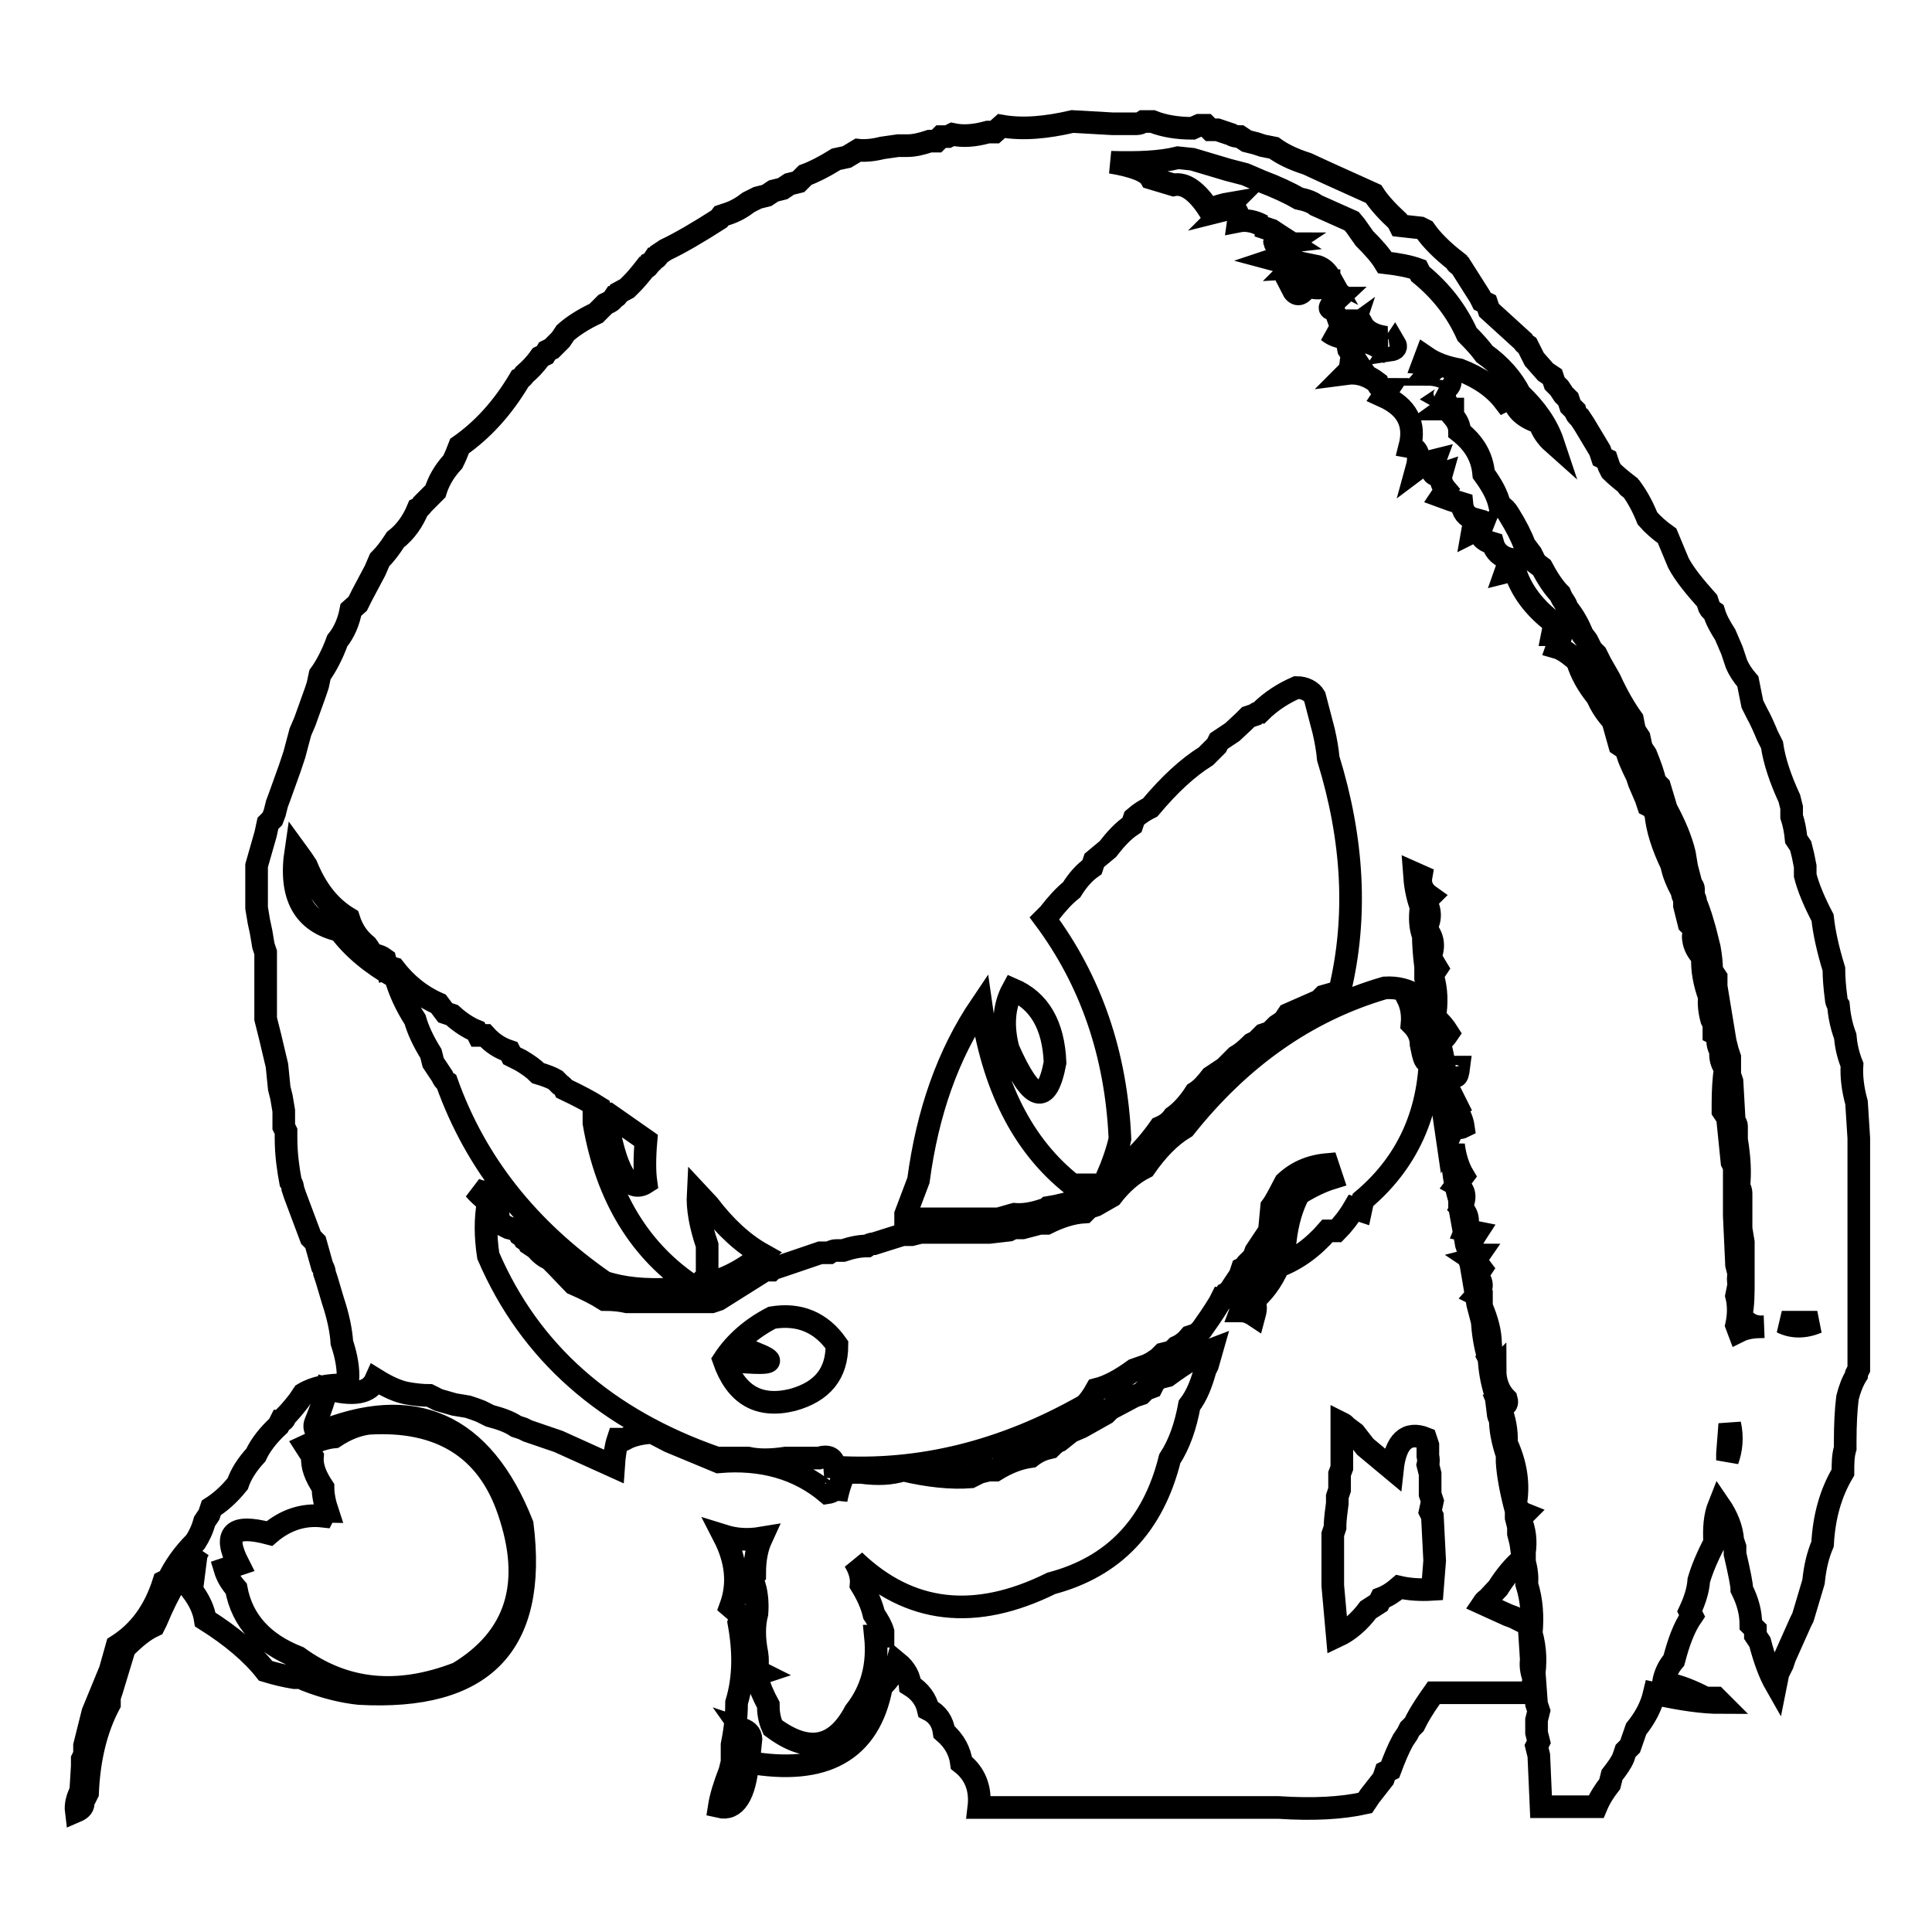
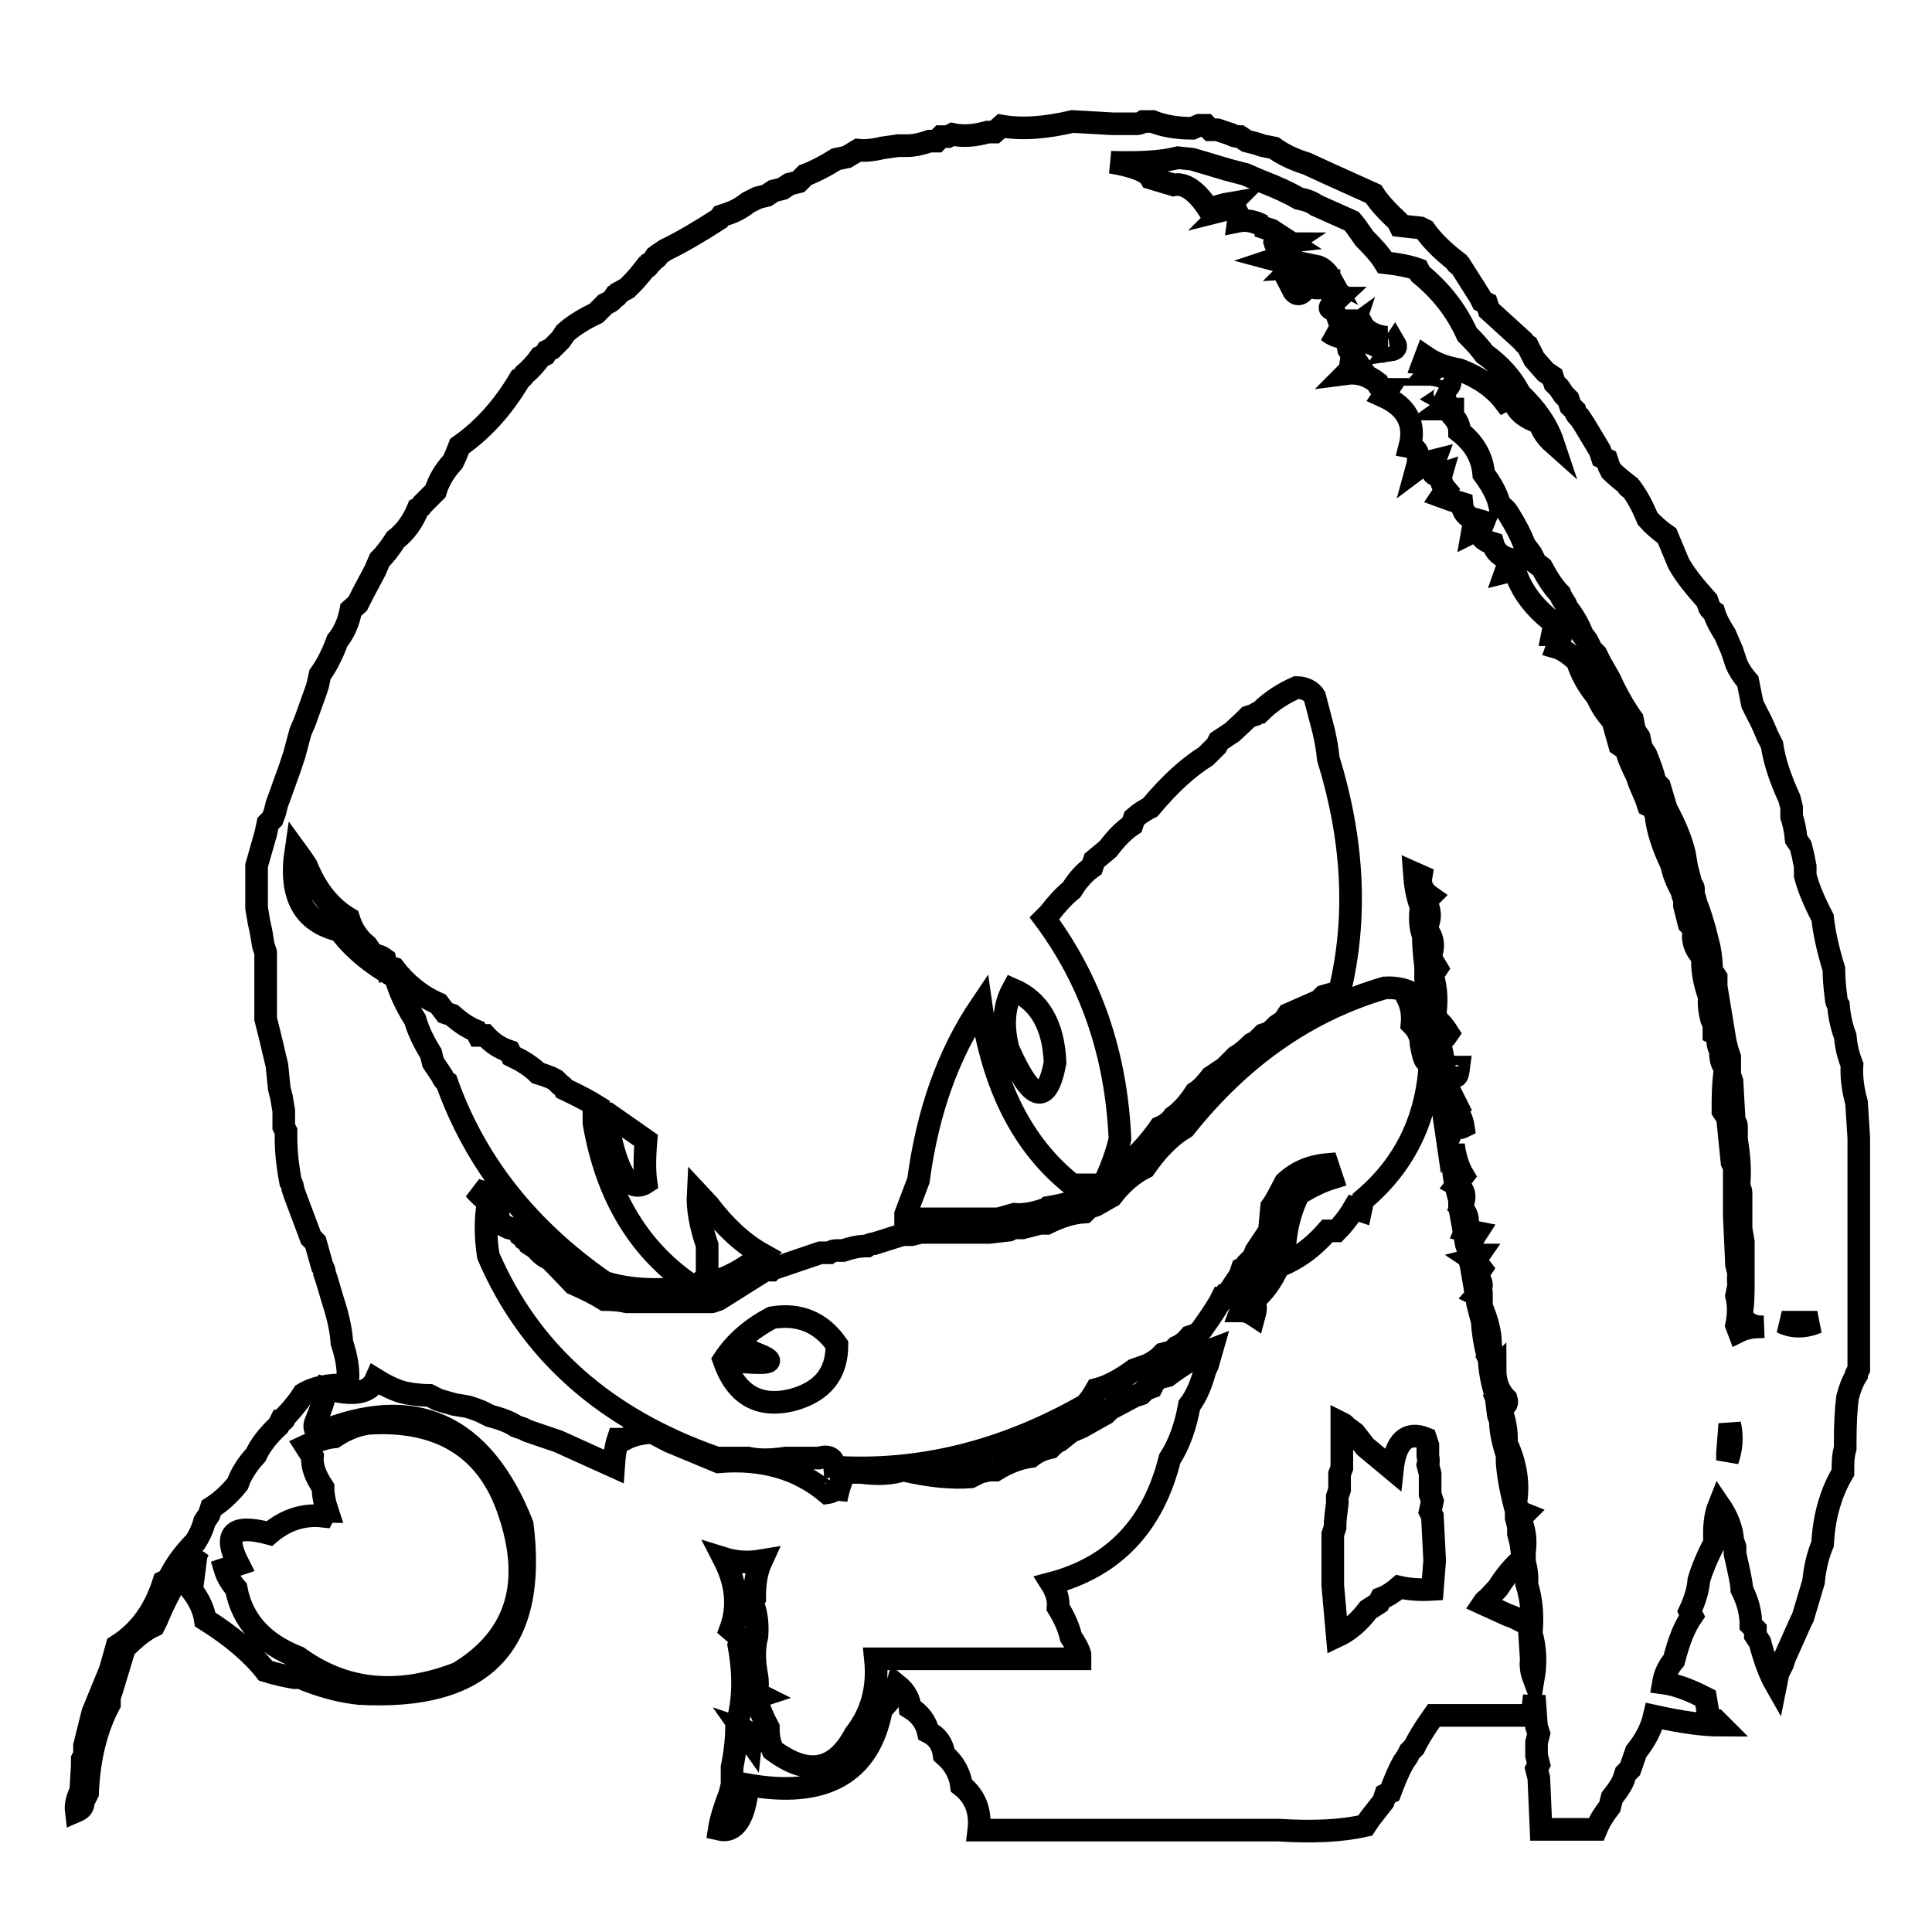
<svg xmlns="http://www.w3.org/2000/svg" version="1.1" x="0px" y="0px" viewBox="0 0 256 256" enable-background="new 0 0 256 256" xml:space="preserve">
  <g>
    <g>
-       <path stroke-width="3" fill-opacity="0" stroke="#000000" d="M132.7,16.7l-0.9,0.8h-0.9c-1.8,0.5-3.3,0.6-4.7,0.3l-0.6,0.3h-0.9l-0.6,0.6h-0.9c-1.2,0.4-2.1,0.6-3,0.6h-1.2l-2.1,0.3c-1.2,0.3-2.3,0.4-3.2,0.3l-1.5,0.9l-1.4,0.3c-1.6,1-3,1.7-4.1,2.1l-0.9,0.9l-1.2,0.3l-0.9,0.6l-1.2,0.3l-0.9,0.6l-1.2,0.3l-1.2,0.6c-0.9,0.7-1.8,1.2-2.7,1.5l-0.9,0.3L95.3,29c-2.8,1.8-5.2,3.2-7.1,4.1l-0.9,0.6c-0.2,0.4-0.4,0.6-0.6,0.6c-0.2,0.3-0.4,0.5-0.6,0.6c-0.2,0.4-0.4,0.6-0.6,0.6c-0.7,0.9-1.3,1.6-1.8,2.1l-0.6,0.6L82,38.8c-0.2,0.4-0.4,0.6-0.6,0.6c-0.2,0.3-0.4,0.5-0.6,0.6l-0.6,0.3l-0.6,0.6L79,41.5c-1.7,0.8-3.1,1.7-4.1,2.6l-0.6,0.9l-0.6,0.6l-0.6,0.6l-0.6,0.3L72.2,47l-0.6,0.3c-0.7,1-1.4,1.7-2.1,2.3c-0.2,0.3-0.4,0.5-0.6,0.6c-2.3,3.9-5,6.8-8,8.9c-0.3,0.8-0.6,1.5-0.9,2.1c-1.2,1.3-1.9,2.6-2.3,3.9L56,66.8c-0.2,0.3-0.4,0.5-0.6,0.6c-0.7,1.7-1.7,3.1-3,4.1c-0.7,1.1-1.4,2-2.1,2.7l-0.6,1.4l-1.7,3.2L47.4,80l-0.9,0.8c-0.3,1.6-0.9,3-1.8,4.1c-0.7,1.9-1.5,3.4-2.3,4.5l-0.3,1.4l-0.3,0.9l-1.4,3.9l-0.6,1.4l-0.8,3l-0.3,0.9l-0.3,0.9l-1.4,3.9l-0.3,0.8l-0.3,1.2l-0.3,0.8l-0.6,0.6l-0.3,1.4l-1.2,4.2v5.6l0.3,1.8l0.3,1.4l0.3,1.8l0.3,0.9v8.8l0.3,1.2l0.3,1.2l0.9,3.8l0.3,3l0.3,1.2l0.3,1.8v2.1l0.3,0.6v0.9c0,2.2,0.3,4.2,0.6,5.8c0.2,0.3,0.3,0.6,0.3,0.9l0.3,0.9l2.1,5.6l0.6,0.6l0.9,3.2c0.2,0.3,0.3,0.6,0.3,0.9l0.3,0.9l0.8,2.7c0.7,2.1,1.1,4,1.2,5.6c0.6,1.8,0.9,3.5,0.8,5l-0.6,0.6c-2,0-3.8,0.3-5.3,1.2l-0.6,0.9c-0.7,0.9-1.3,1.6-1.8,2.1c-0.1,0.4-0.3,0.6-0.6,0.6l-0.3,0.6c-1.4,1.3-2.4,2.6-3,3.9c-1.2,1.3-2,2.6-2.4,3.8c-1.2,1.5-2.4,2.5-3.5,3.2l-0.3,0.9l-0.6,0.9c-0.3,1.1-0.7,1.9-1.2,2.7c-1.6,1.6-2.8,3.3-3.6,5l-0.6,0.3c-1.2,3.8-3.2,6.6-6.2,8.5l-0.9,3.2l-2.3,5.6l-0.3,1.2l-0.8,3.2v1.2l-0.3,0.6v0.9l-0.2,3.3c-0.5,1-0.7,1.9-0.6,2.7c0.7-0.3,1-0.7,0.9-1.2l0.6-1.2c0.2-4.7,1.2-8.6,2.9-11.8v-0.9l0.3-0.9l1.7-5.6c1.4-1.4,2.6-2.4,3.9-3l0.3-0.6c1.7-4.1,3.6-7.2,5.6-9.4l-0.3,0.6l-0.6,4.7c1,1.3,1.6,2.6,1.8,3.9c3.5,2.2,6.2,4.5,8,6.8c1.3,0.4,2.6,0.7,3.8,0.9h0.9l0.6,0.3c2.8,1.1,5.2,1.6,7.1,1.8C64,225.3,71.2,218,69.2,202c-5.3-13.4-14.4-17.4-27.1-12.1c-0.4-0.5-0.5-0.9-0.3-1.4c0.7-1.7,1.2-3.2,1.5-4.5c3.5,1,5.7,0.6,6.5-1.2c1.6,1,3,1.6,4.1,1.8c1.1,0.2,2.1,0.3,3,0.3l1.2,0.6l2.1,0.6l1.8,0.3l0.9,0.3l0.8,0.3l0.6,0.3l0.6,0.3c1.5,0.4,2.6,0.8,3.5,1.4l0.9,0.3l0.6,0.3l4.1,1.4l7.3,3.3c0.1-1.5,0.3-2.7,0.6-3.6h0.9c1.1-0.6,2.3-0.8,3.6-0.9l2.3,1.2l6.5,2.7c5.8-0.5,10.6,0.9,14.4,4.1c0.7-0.1,1.1-0.4,1.2-0.9v1.8c0.3-1.5,0.7-2.7,1.2-3.6h2.1c2.2,0.3,4,0.2,5.6-0.3c3.4,0.8,6.4,1.1,8.9,0.9l1.2-0.6l1.2-0.3h0.9c1.6-1,3.2-1.6,4.7-1.8c0.9-0.7,1.7-1,2.6-1.2c0.4-0.4,0.7-0.7,1.2-0.9l1.5-1.2l1.4-0.6l3.2-1.8l0.6-0.6l3.2-1.7l0.9-0.3l0.6-0.6l0.8-0.3l0.3-0.6l0.6-0.6l1.2-0.3c2.3-1.7,4.3-2.9,5.9-3.5l-0.6,2.1l-0.3,0.6c-0.5,1.8-1.1,3.4-2.1,4.7c-0.5,2.7-1.3,5.1-2.6,7.1c-2.2,8.8-7.4,14.3-15.7,16.5c-10.1,5-18.8,4-26.1-3c0.7,1.1,1,2.2,0.9,3.2c0.8,1.3,1.4,2.6,1.7,3.9c0.6,0.9,1,1.6,1.2,2.3v0.6H116c0.4,3.9-0.5,7.2-2.7,10c-2.6,4.9-6.2,5.6-10.9,2.1c-0.5-1.1-0.6-2.1-0.6-3c-0.7-1.3-1.2-2.5-1.5-3.6c0.1-0.3,0.3-0.5,0.6-0.6l-0.6-0.3c0.1-0.9,0.1-1.7,0-2.3c-0.4-2-0.4-3.8,0-5.3c0.1-1.3,0-2.5-0.3-3.6c-0.3,0.8-0.7,1.5-1.2,2.1l0.3-0.8c-0.4-1.3-0.1-2.3,0.9-3c0-1.9,0.3-3.4,0.9-4.7c-1.8,0.3-3.4,0.2-5-0.3c1.7,3.3,2,6.4,0.9,9.4l1.4,1.2l-0.3,0.9c0.7,3.8,0.7,7.3-0.3,10.6c0,2.2-0.3,4.1-0.6,5.6v2.3l-0.3,1.2c-0.7,1.8-1.2,3.4-1.4,4.7c2.1,0.5,3.4-1.5,3.8-5.9c10.2,1.8,16.1-1.5,17.7-10c1.1-1.1,1.8-2.1,2.1-3.2c1.1,0.9,1.6,1.9,1.7,3c1.3,0.8,2.1,1.9,2.4,3.2c1.2,0.6,1.9,1.6,2.1,3c1.4,1.2,2.1,2.6,2.3,4.1c1.8,1.4,2.6,3.4,2.3,5.9h39.7c4.6,0.3,8.4,0.1,11.5-0.6l0.6-0.9l1.8-2.3l0.3-0.9l0.6-0.3c0.6-1.6,1.1-2.8,1.7-3.9l0.6-0.9l0.3-0.6l0.6-0.6l0.3-0.6c0.8-1.5,1.6-2.6,2.3-3.6h13l0.3-2.6l0.3,4.1l0.3,0.9l-0.3,1.2v1.7l0.3,1.2l-0.3,0.6l0.3,1.2l0.3,6.8h7.3c0.5-1.2,1.1-2.1,1.8-3l0.3-1.2c0.7-0.9,1.2-1.6,1.5-2.3l0.3-0.9l0.6-0.6l0.8-2.3c1.2-1.5,2-3,2.4-4.7c3.6,0.8,6.5,1.2,8.8,1.2l-0.6-0.6h-0.9L226,225l-0.6-0.3c-1.8-0.9-3.5-1.5-5-1.7c0.2-1.2,0.7-2.2,1.4-3c0.6-2.3,1.3-4.3,2.4-5.9l-0.3-0.6c0.7-1.5,1.1-2.8,1.2-4.1c0.4-1.4,1.1-3.1,2.1-5c-0.1-1.9,0-3.5,0.6-5c1.1,1.6,1.7,3.2,1.8,4.7l0.3,0.9v0.9c0.6,2.6,0.9,4.1,0.9,4.7c0.8,1.6,1.2,3.1,1.2,4.7l0.6,0.6v0.8l0.6,0.9c0.6,2.3,1.3,4.2,2.1,5.6l0.3-1.5l0.6-1.2l0.3-0.9l2.1-4.7l0.3-0.6l1.4-4.7c0.2-2,0.6-3.6,1.2-5c0.2-3.7,1.1-6.8,2.7-9.5c0-1.2,0-2.2,0.3-3.2v-0.9c0-2.2,0.1-4.2,0.3-5.8c0.3-1.2,0.7-2.2,1.2-3V182l0.3-0.6v-30.6l-0.3-4.7c-0.5-1.8-0.7-3.5-0.6-5c-0.6-1.5-0.8-2.7-0.9-3.8c-0.6-1.6-0.8-3-0.9-4.1c-0.2-0.3-0.3-0.6-0.3-0.9c-0.2-1.5-0.3-2.8-0.3-3.9c-0.8-2.6-1.3-4.9-1.5-6.8c-1.1-2.1-1.9-4-2.3-5.6v-1.2l-0.3-1.5l-0.3-1.2l-0.6-0.9c-0.1-1.1-0.3-2.1-0.6-3v-1.2l-0.3-1.2c-1.2-2.6-2-5-2.3-7.1l-0.6-1.2c-0.5-1.2-0.9-2.1-1.4-3l-0.6-1.2l-0.6-3c-0.7-0.8-1.2-1.6-1.5-2.3l-0.6-1.8l-0.9-2.1c-0.7-1.1-1.2-2-1.5-3c-0.3-0.2-0.5-0.4-0.6-0.6l-0.3-0.9c-1.7-1.9-3-3.5-3.8-5l-1.5-3.6c-1-0.7-1.9-1.5-2.6-2.3c-0.6-1.5-1.3-2.8-2.1-3.9c-0.4-0.2-0.6-0.4-0.6-0.6c-0.9-0.7-1.6-1.3-2.1-1.8l-0.3-0.6l-0.3-0.9l-0.6-0.3l-0.3-0.9l-2.1-3.5l-0.6-0.9c-0.3-0.2-0.5-0.5-0.6-0.9l-0.6-0.6l-0.3-0.9l-0.6-0.6l-0.6-0.9l-0.6-0.6l-0.3-0.9l-0.9-0.6l-1.5-1.7l-0.9-1.8c-0.3-0.2-0.5-0.4-0.6-0.6l-4.5-4.1l-0.3-0.9l-0.6-0.3l-0.3-0.6l-2.6-4.1c-0.4-0.2-0.6-0.4-0.6-0.6c-1.8-1.4-3.2-2.8-4.1-4.1l-0.6-0.3l-2.7-0.3l-0.3-0.6c-1.4-1.3-2.5-2.5-3.2-3.6l-6.2-2.8l-2.6-1.2c-1.9-0.6-3.3-1.3-4.4-2.1l-1.5-0.3l-0.9-0.3l-1.2-0.3l-0.9-0.6c-0.5,0-0.9-0.1-1.2-0.3l-0.9-0.3l-0.9-0.3h-0.9l-0.6-0.6h-0.9L158,17c-2,0-3.8-0.3-5.3-0.9h-1.2c-0.3,0.2-0.6,0.3-0.9,0.3h-3.2l-5.3-0.3C138.7,16.9,135.5,17.2,132.7,16.7L132.7,16.7z M158,21.1l4.7,1.4l2.3,0.6l2.1,0.9c2.1,0.8,3.8,1.6,5,2.3c1,0.2,1.8,0.5,2.3,0.9l4.7,2.1l0.5,0.6l1.2,1.7c1.2,1.2,2.1,2.2,2.7,3.2c1.8,0.2,3.3,0.5,4.4,0.9l0.3,0.6c2.8,2.3,4.8,4.9,6.2,8c1,1,1.8,1.9,2.3,2.6c2.1,1.5,3.7,3.3,4.7,5.3c2.1,2,3.6,4.1,4.4,6.5c-0.9-0.8-1.5-1.7-1.8-2.7c-2.2-0.7-3.4-1.9-3.5-3.5l-1.2,0.6c-1.3-1.7-3.3-3.1-5.9-4.1c-1.7-0.3-3.2-0.8-4.5-1.7l-0.3,0.8c1.2,0.1,1.4,0.6,0.6,1.5c1.1,0,2.1,0.3,3,0.9c-0.1,0.8-0.5,1.1-1.2,0.9c0.6,0.5,0.6,1,0,1.4c0.9,0.5,1,0.9,0.3,1.4h1.2v0.9c0.6,0.7,0.9,1.3,0.9,2.1c1.9,1.5,3,3.3,3.2,5.6c1.1,1.5,1.8,2.8,2.1,4.1c0.6,0.4,0.9,0.7,1.2,1.2c1,1.6,1.7,3,2.1,4.1l0.9,1.2l0.6,1.2l0.8,0.6c0.8,1.5,1.6,2.7,2.4,3.5c0.2,0.5,0.4,0.8,0.6,1.1s0.3,0.5,0.3,0.7c1,1.2,1.6,2.4,2.1,3.6l0.6,0.8l0.6,1.2l0.6,0.6l0.6,1.2l1.2,2.1c1,2.2,2,3.9,3,5.3l0.3,1.5l0.6,0.9l0.3,1.4l0.6,0.9c0.6,1.5,1,2.6,1.2,3.6l0.6,0.6l0.9,3c1.2,2.2,2,4.2,2.4,5.9l0.3,1.8l0.6,2.3c0.2,0.2,0.3,0.4,0.3,0.6v0.9c0.2,0.3,0.3,0.6,0.3,0.9c0.6,1.4,0.9,2.6,1.2,3.6l0.3,1.2l0.3,1.2c0.2,1.1,0.3,2.1,0.3,3l0.6,0.9v1.2l1.2,7.3l0.3,1.2l0.3,0.9v2.3l0.3,0.9l0.3,5.3c0.2,0.2,0.3,0.4,0.3,0.6v1.8c0.4,2.4,0.5,4.4,0.3,6.2c0.2,0.3,0.3,0.6,0.3,0.9v4.7l0.3,1.8v5c0,1.8,0,3.4-0.3,4.7c0.7,1.1,1.7,1.6,3,1.5c-1.2,0-2.3,0.1-3.3,0.6l-0.3-0.8c0.3-1.4,0.3-2.7,0-3.9l0.3-1.5c-0.1-0.5-0.1-1,0-1.4l-0.3-1.2l-0.3-6.5v-6.5l-0.3-0.6l-0.6-5.9l-0.6-0.9v-0.9c0-1.8,0.1-3.4,0.3-4.7c-0.5-0.7-0.7-1.5-0.6-2.3c-0.4-0.7-0.5-1.4-0.3-2.1l-0.6-0.3v-1.2l-0.3-0.6c-0.3-1.1-0.4-2.1-0.3-3c-0.7-1.9-1-3.7-0.9-5.3c-0.7-0.7-1.1-1.5-1.2-2.3c-0.1-0.5,0-0.9,0.3-1.2l-0.9-0.9l-0.3-1.2l-0.3-1.2v-0.9c-0.2-0.3-0.3-0.6-0.3-0.9c-0.7-1.3-1.2-2.5-1.4-3.6c-1.2-2.5-1.9-4.7-2.1-6.7L219,107l-0.6-0.3l-0.3-0.9l-0.9-2.1l-0.3-0.9c-0.7-1.4-1.2-2.5-1.4-3.5l-0.9-0.6l-0.9-3.2c-1-1.1-1.6-2.1-2.1-3.2c-1.3-1.6-2.1-3.1-2.6-4.7c-1.1-1-2-1.6-2.7-1.8l0.6-1.7h-1.2l0.3-1.5c-2.7-2-4.5-4.4-5.3-7.1l-1.2,0.3l0.6-1.7c-1.2-0.3-2-1-2.3-2.1c-1.4-0.4-1.9-1.1-1.5-2.1l-1.2,0.6l0.3-1.7c-1.1-0.3-1.6-1-1.7-2.1c-1-0.3-1.9-0.6-2.7-0.9l0.6-0.9c-0.6-0.7-0.8-1.4-0.6-2.1c-1.2,0.4-1.5-0.2-0.9-1.8l-1.2,0.3l-1.2,0.9c0.5-1.8,0.2-2.8-0.9-3c0.8-3.1-0.4-5.3-3.5-6.7l0.6-0.9c-0.7,0-1.2-0.2-1.4-0.9c-1.3-1-2.6-1.4-4.1-1.2c1.1-1.1,0.9-1.9-0.6-2.3h1.5l-0.6-0.9l-0.3-1.5c-1-0.1-1.8-0.4-2.4-0.9c1.2,0.4,2.2,0.2,3.3-0.6l-0.3,0.9c1,0.2,1,0.3,0,0.3l0.3,0.6c1.2,0,2.3,0.3,3.2,0.8c0.2-0.7,0.6-1.1,1.2-1.2c-1.6-0.2-2.7-0.8-3.2-1.7c-0.5,0.5-1.1,0.5-1.8,0V41c0,0.8-0.5,1.2-1.4,1.2c-0.3-0.8-0.1-1.4,0.6-1.8c-2,0.9-2.2,0.6-0.6-0.9c-0.8,0-1.2-0.8-1.2-2.3h-2.3v-0.3h1.5c-1.1-1-2.5-1.5-4.1-1.4l1.4-1.4c-1.5,0.5-2.8,0.6-3.9,0.3l0.9-0.3c0.2-0.8,0.6-1.4,1.2-1.8c-2.6,0-2.6,0,0-0.3l-1.4-0.9l-0.9-0.6l-1.8-0.6h0.6c-1.1-0.6-2.2-0.8-3.2-0.6c0.1-0.7-0.1-1.2-0.6-1.8l-1.2,0.3l0.9-0.9c-1.2,0.2-2.1,0.5-3,0.9c-1.6-2.5-3.2-3.6-4.7-3.3l-3-0.9c-0.5-0.9-2.3-1.6-5.3-2.1c3.5,0.1,6.5,0,8.9-0.6L158,21.1L158,21.1z M176.3,36.9c-0.5-0.9-1.1-1.5-2.1-1.7C175,36,175.7,36.6,176.3,36.9z M173.6,37.3c0.7,0.4,1.5,0.6,2.3,0.6c-1.3,0.5-2.4,0.3-3.2-0.6H173.6L173.6,37.3z M173,38.2c-0.7,1-1.3,1-1.8,0H173z M184.2,46.4c0.7-0.1,0.9-0.4,0.6-0.9L184.2,46.4z M174.2,92.3l0.6,2.3l0.6,2.3c0.3,1.3,0.5,2.5,0.6,3.6c3.3,10.7,3.9,21,1.5,30.9l-2.1,0.6l-0.6,0.6l-4.1,1.8l-0.6,0.9l-0.9,0.6l-0.9,0.9l-0.9,0.3l-0.9,0.9l-0.6,0.3c-0.7,0.7-1.4,1.3-2.1,1.7l-1.5,1.5l-0.9,0.6l-0.9,0.6c-0.7,0.9-1.3,1.6-2.1,2.1c-0.9,1.4-1.9,2.5-2.9,3.2c-0.5,0.7-1.1,1.1-1.8,1.4c-2.1,3-4.5,5.3-7.1,6.8c0.9-2.1,1.5-3.9,1.8-5.3c-0.5-11.3-3.9-21-10-29.2l0.6-0.6c1-1.3,2-2.4,3-3.2c0.8-1.3,1.7-2.3,2.7-3l0.3-0.9l1.8-1.5c1-1.3,2-2.4,3.2-3.2l0.3-0.9c0.8-0.7,1.5-1.1,2.1-1.4c2.6-3.1,5-5.3,7.4-6.8l1.4-1.4l0.3-0.6l1.8-1.2l1.5-1.4l0.6-0.6l0.9-0.3c0.2-0.2,0.4-0.3,0.6-0.3c1.6-1.6,3.3-2.6,4.9-3.3C172.9,91.1,173.8,91.6,174.2,92.3L174.2,92.3z M40,113.8l0.6,0.9c1.3,3.2,3.1,5.5,5.6,7c0.5,1.6,1.3,2.7,2.4,3.6c0.3,0.4,0.5,0.7,0.6,1.2c0.8,0,1.4,0.3,1.8,0.6l0.3,1.2c0.3-0.1,0.6-0.1,0.9,0c1.6,2.1,3.6,3.7,5.9,4.7l0.9,1.2l0.9,0.3c1.1,1,2.2,1.7,3.2,2.1l0.3,0.6h0.9c1,1.1,2,1.7,3.2,2.1l0.3,0.6l1.2,0.6c1,0.6,1.7,1.1,2.3,1.7c1,0.3,1.8,0.6,2.3,0.9l0.6,0.6c0.3,0.2,0.5,0.4,0.6,0.6c1.9,0.9,3.4,1.7,4.5,2.4c0,0.4-0.2,0.5-0.6,0.3v1.8c1.7,9.9,6.2,17.1,13.2,21.7l-0.6,0.3h-2.4c-3.4,0.2-6.4-0.1-8.8-0.9c-10.1-7-17.1-15.8-20.9-26.5c-0.3-0.2-0.5-0.5-0.6-0.8l-1.2-1.8l-0.3-1.2c-1-1.6-1.7-3.1-2.1-4.5c-1.3-2-2.1-3.9-2.6-5.6c-3.2-1.8-5.7-3.9-7.4-6.2c-4.8-1.1-6.7-4.6-5.8-10.6L40,113.8z M188.3,116.1c-0.2,1.1,0.2,2,1.2,2.7l-0.6,0.6c0.7,1.3,0.7,2.5,0,3.6c1,1.1,1.2,2.4,0.6,3.8l0.9,1.5l-0.6,0.9c0.6,1.9,0.6,3.8,0.3,5.6c0.7,0.6,1.3,1.3,1.8,2.1c-0.4,0.6-0.7,0.9-1.2,1.2c0.9,2.9,1,5.7,0.3,8.2v-1.4l-0.3-1.5l-0.3-2.1l-0.3-3.8c-0.3-0.8-0.4-1.6-0.3-2.4c-0.4-1.2-0.6-2.3-0.6-3.2v-1.4l-0.3-0.9v-1.5c-0.2-1.6-0.3-3-0.3-4.1c-0.4-1-0.5-2.3-0.3-3.8c-0.6-1.6-0.8-3.1-0.9-4.5L188.3,116.1z M187.7,131.9l-1.2,0.3c0.6,1.2,0.7,2.4,0.6,3.5c0.8,0.8,1.2,1.7,1.2,2.7c0.6,3.2,1,2.9,1.2-0.9c0.4,9-2.6,16.2-8.9,21.5l-0.3,1.4l-0.9-0.3c-0.7,1.2-1.5,2.2-2.3,3h-1.2c-1.9,2.2-4.1,3.8-6.5,4.7c-0.9,2-2,3.5-3.5,4.7c0.5,0.1,0.6,0.7,0.3,1.8c-0.6-0.4-1.2-0.6-1.8-0.6l0.3-0.8l0.8-1.2l0.3-0.8l0.6-0.9l3.9-5.6c0.3-2.5,0.9-4.5,1.8-6.2c1.6-1,3.1-1.7,4.4-2.1l-0.6-1.8c-2.3,0.2-4.1,1-5.6,2.4c-0.7,1.3-1.2,2.4-1.8,3.2l-0.3,3.2l-0.6,0.9l-0.6,0.9l-0.6,0.9l-0.3,0.8l-0.9,0.9c-0.2,0.3-0.4,0.5-0.6,0.6l-0.3,0.9l-0.6,0.9l-0.6,0.9c-0.2,0.3-0.4,0.5-0.6,0.6c-0.2,0.4-0.4,0.6-0.6,0.6l-0.3,0.6c-0.9,1.5-1.7,2.6-2.4,3.6l-0.6,0.6l-0.9,0.3c-0.5,0.6-1.1,1.1-1.8,1.4l-0.6,0.6l-1.2,0.3l-0.6,0.6l-0.9,0.6l-0.6,0.3l-1.7,0.6c-1.8,1.3-3.4,2.2-5,2.6c-0.5,0.9-1,1.6-1.5,2.1c-10.9,6.2-22,8.9-33.2,8.2c-0.1-1.2-0.8-1.6-2.1-1.2h-4.4c-2,0.3-3.6,0.3-5,0h-4.1c-14.7-5.1-24.8-14-30.3-26.8c-0.4-2.6-0.4-5,0-7.1c-0.8-0.7-1.4-1.2-1.8-1.7c0.7,0.3,1.3,0.4,1.8,0.3c0.5,0.4,0.9,0.7,1.2,1.2c0,1.2,0.1,2.1,0.3,3l1.2,0.6l1.2,0.3l0.3,0.6c0.3,0.2,0.5,0.4,0.6,0.6c0.3,0.2,0.5,0.4,0.6,0.6l0.9,0.6c0.6,0.7,1.2,1.2,1.8,1.4l0.9,0.9l2.3,2.4c1.6,0.7,3,1.4,4.1,2.1c1.2,0,2.1,0.1,3,0.3h11.2l0.9-0.3l6.2-3.9h0.8c0.2-0.2,0.4-0.3,0.6-0.3l0.9-0.3l5-1.7h1.2c0.3-0.2,0.6-0.3,0.9-0.3h0.9c1.2-0.4,2.2-0.6,3.2-0.6c0.3-0.2,0.6-0.3,0.9-0.3l3.8-1.2h1.2l1.2-0.3h9.1l2.6-0.3l0.6-0.3h1.2l2.3-0.6h0.9c1.8-0.9,3.4-1.4,5-1.5l0.6-0.6l0.9-0.3l2.1-1.2c1.3-1.7,2.8-3,4.4-3.8c1.6-2.3,3.3-4.1,5.3-5.3c7.4-9.3,16.2-15.5,26.5-18.5C185.2,130.8,186.5,131.2,187.7,131.9L187.7,131.9z M139.8,140.8c-1.1,5.8-3.1,5.2-6.2-1.8c-0.8-3-0.6-5.7,0.6-7.9C137.7,132.6,139.6,135.8,139.8,140.8L139.8,140.8z M142.1,157h3.6c-0.6,0.8-1.3,1.4-2.1,1.8c-1.8,0.6-3.4,1-4.7,1.2c-0.2,0.2-0.4,0.3-0.6,0.3c-1.5,0.5-2.7,0.7-3.9,0.6l-2.1,0.6h-10.6l-1.7,0.3v-0.9l1.7-4.5c1.2-9,3.9-16.7,8.3-23.2C131.5,143.8,135.5,151.8,142.1,157L142.1,157z M193.3,141.4c-0.2,1.6-0.5,1.6-0.8,0H193.3z M193,146.4c-1.4,0.6-1.6,0.2-0.6-1.2L193,146.4z M191.8,151.1l-0.6-4.1C192.5,148.2,192.7,149.6,191.8,151.1z M193.9,149.3c-1,0.5-1.3-0.3-0.9-2.3C193.5,147.8,193.8,148.6,193.9,149.3z M80.6,147.6l5,3.5c-0.2,2.3-0.2,4.2,0,5.6c-2.3,1.5-4.1-1.5-5.3-9.1H80.6L80.6,147.6z M193.9,155.8L193,157c1.1,0.6,1.3,1.6,0.6,3c0.9,0.8,1.1,1.8,0.6,3l1.5,0.3c-1.3,2-1.2,3,0.3,3c-0.2,0.3-0.5,0.5-0.9,0.6c0.6,0.4,0.9,0.8,1.2,1.2l-0.6,0.9c0.8,0.9,0.8,1.7,0,2.6l0.6,0.3v1.2c0.8,1.9,1.2,3.5,1.2,4.9c0.1,0.7,0,1.3-0.3,1.8l0.3,0.6l0.3,1.4l0.3-0.3c0,1.6,0.5,2.9,1.5,3.9c0.2,0.7-0.1,0.9-0.9,0.9c0.7,1.7,1,3.4,0.9,4.9c1.3,2.8,1.7,5.5,1.2,8.2c0.4,0.6,0.7,1,1.2,1.2l-0.6,0.6c0.7,1.6,0.8,3,0.6,4.5v1.2c0.3,1.2,0.4,2.1,0.3,3c0.7,2.2,0.8,4.4,0.6,6.5c0.6,2.1,0.6,4.1,0.3,5.9c-0.3-0.8-0.4-1.6-0.3-2.4l-0.3-4.7l-0.8-0.3l-1.2-0.6l-0.8-0.3l-3.3-1.5c0.2-0.3,0.4-0.5,0.6-0.6l1.4-1.5c1-1.6,2.1-2.9,3.3-3.9l-0.3-2.1l-0.3-1.2v-0.9l-0.3-1.2v-0.9c-0.7-2.6-1.1-4.8-1.2-6.5v-0.9c-0.6-1.8-0.9-3.3-0.9-4.7c-0.2-0.3-0.3-0.6-0.3-0.9l-0.3-2.4c-0.6-1.8-0.8-3.4-0.9-4.7c-0.6-1.9-0.8-3.6-0.9-5l-0.6-2.3l-0.9-5.3l-0.3-0.9v-0.8l-0.3-0.9l-0.9-5V159c-0.8-2.7-1.1-5.2-0.8-7.3C192.8,153.4,193.3,154.8,193.9,155.8L193.9,155.8z M93.9,159.7c2.2,2.9,4.6,5.1,7.1,6.5c-2.7,2.3-5.6,3.7-8.5,4.1l1.2-1.2V165c-0.9-2.6-1.3-4.9-1.2-6.8L93.9,159.7z M95.9,180.2c1.6,4.6,4.6,6.4,9.1,5.3c4-1.1,5.9-3.5,5.9-7.3c-2.1-3-5-4.2-8.6-3.6C99.6,176,97.4,177.9,95.9,180.2L95.9,180.2z M236.9,175.2h3.9c-1.7,0.7-3.3,0.7-4.7,0H236.9z M98.9,180.5c0.4-0.6,0.7-0.9,1.2-1.2C102.8,180.4,102.4,180.7,98.9,180.5z M67.4,200.2c3.3,9.6,1.1,16.8-6.7,21.5c-8,3.1-15,2.4-21.2-2.1c-4.6-1.8-7.4-4.8-8.2-9.1c-0.7-0.8-1.2-1.6-1.5-2.6l1.8-0.6c-2.1-4.1-0.8-5.4,4.1-4.1c2.1-1.8,4.5-2.6,7.1-2.3c0.2-0.4,0.4-0.6,0.6-0.6c-0.4-1.2-0.6-2.3-0.6-3.2c-1-1.5-1.5-2.8-1.4-4.1l-0.9-1.4c1.5-0.7,2.7-1.1,3.8-1.2c1.5-1,3-1.6,4.5-1.8C58.3,188,64.6,191.9,67.4,200.2L67.4,200.2z M178.3,189l1.2,0.9l1.4,1.8l3.6,3c0.4-3.7,1.9-5.1,4.4-4.1l0.3,0.9v1.4c0.1,0.5,0.1,0.8,0,1.2l0.3,1.2v2.7l0.3,0.9l-0.3,1.4l0.3,0.6l0.3,5.9l-0.3,3.8c-1.6,0.1-3.1,0-4.4-0.3c-0.8,0.7-1.6,1.2-2.4,1.5l-0.3,0.6l-1.4,0.9c-1.2,1.6-2.6,2.8-4.1,3.5l-0.6-6.7v-6.8l0.3-0.9c0-1.2,0.2-2.3,0.3-3.2v-0.9l0.3-0.9v-2.1l0.3-0.8v-5.9C178,188.7,178.2,188.8,178.3,189L178.3,189z M228.9,193.5v-0.9l0.3-3.9C229.6,190.5,229.4,192.1,228.9,193.5L228.9,193.5z M99.5,230.8l-1.2-1.7C99.2,229.4,99.6,229.9,99.5,230.8z" />
+       <path stroke-width="3" fill-opacity="0" stroke="#000000" d="M132.7,16.7l-0.9,0.8h-0.9c-1.8,0.5-3.3,0.6-4.7,0.3l-0.6,0.3h-0.9l-0.6,0.6h-0.9c-1.2,0.4-2.1,0.6-3,0.6h-1.2l-2.1,0.3c-1.2,0.3-2.3,0.4-3.2,0.3l-1.5,0.9l-1.4,0.3c-1.6,1-3,1.7-4.1,2.1l-0.9,0.9l-1.2,0.3l-0.9,0.6l-1.2,0.3l-0.9,0.6l-1.2,0.3l-1.2,0.6c-0.9,0.7-1.8,1.2-2.7,1.5l-0.9,0.3L95.3,29c-2.8,1.8-5.2,3.2-7.1,4.1l-0.9,0.6c-0.2,0.4-0.4,0.6-0.6,0.6c-0.2,0.3-0.4,0.5-0.6,0.6c-0.2,0.4-0.4,0.6-0.6,0.6c-0.7,0.9-1.3,1.6-1.8,2.1l-0.6,0.6L82,38.8c-0.2,0.4-0.4,0.6-0.6,0.6c-0.2,0.3-0.4,0.5-0.6,0.6l-0.6,0.3l-0.6,0.6L79,41.5c-1.7,0.8-3.1,1.7-4.1,2.6l-0.6,0.9l-0.6,0.6l-0.6,0.6l-0.6,0.3L72.2,47l-0.6,0.3c-0.7,1-1.4,1.7-2.1,2.3c-0.2,0.3-0.4,0.5-0.6,0.6c-2.3,3.9-5,6.8-8,8.9c-0.3,0.8-0.6,1.5-0.9,2.1c-1.2,1.3-1.9,2.6-2.3,3.9L56,66.8c-0.2,0.3-0.4,0.5-0.6,0.6c-0.7,1.7-1.7,3.1-3,4.1c-0.7,1.1-1.4,2-2.1,2.7l-0.6,1.4l-1.7,3.2L47.4,80l-0.9,0.8c-0.3,1.6-0.9,3-1.8,4.1c-0.7,1.9-1.5,3.4-2.3,4.5l-0.3,1.4l-0.3,0.9l-1.4,3.9l-0.6,1.4l-0.8,3l-0.3,0.9l-0.3,0.9l-1.4,3.9l-0.3,0.8l-0.3,1.2l-0.3,0.8l-0.6,0.6l-0.3,1.4l-1.2,4.2v5.6l0.3,1.8l0.3,1.4l0.3,1.8l0.3,0.9v8.8l0.3,1.2l0.3,1.2l0.9,3.8l0.3,3l0.3,1.2l0.3,1.8v2.1l0.3,0.6v0.9c0,2.2,0.3,4.2,0.6,5.8c0.2,0.3,0.3,0.6,0.3,0.9l0.3,0.9l2.1,5.6l0.6,0.6l0.9,3.2c0.2,0.3,0.3,0.6,0.3,0.9l0.3,0.9l0.8,2.7c0.7,2.1,1.1,4,1.2,5.6c0.6,1.8,0.9,3.5,0.8,5l-0.6,0.6c-2,0-3.8,0.3-5.3,1.2l-0.6,0.9c-0.7,0.9-1.3,1.6-1.8,2.1c-0.1,0.4-0.3,0.6-0.6,0.6l-0.3,0.6c-1.4,1.3-2.4,2.6-3,3.9c-1.2,1.3-2,2.6-2.4,3.8c-1.2,1.5-2.4,2.5-3.5,3.2l-0.3,0.9l-0.6,0.9c-0.3,1.1-0.7,1.9-1.2,2.7c-1.6,1.6-2.8,3.3-3.6,5l-0.6,0.3c-1.2,3.8-3.2,6.6-6.2,8.5l-0.9,3.2l-2.3,5.6l-0.3,1.2l-0.8,3.2v1.2l-0.3,0.6v0.9l-0.2,3.3c-0.5,1-0.7,1.9-0.6,2.7c0.7-0.3,1-0.7,0.9-1.2l0.6-1.2c0.2-4.7,1.2-8.6,2.9-11.8v-0.9l0.3-0.9l1.7-5.6c1.4-1.4,2.6-2.4,3.9-3l0.3-0.6c1.7-4.1,3.6-7.2,5.6-9.4l-0.3,0.6l-0.6,4.7c1,1.3,1.6,2.6,1.8,3.9c3.5,2.2,6.2,4.5,8,6.8c1.3,0.4,2.6,0.7,3.8,0.9h0.9l0.6,0.3c2.8,1.1,5.2,1.6,7.1,1.8C64,225.3,71.2,218,69.2,202c-5.3-13.4-14.4-17.4-27.1-12.1c-0.4-0.5-0.5-0.9-0.3-1.4c0.7-1.7,1.2-3.2,1.5-4.5c3.5,1,5.7,0.6,6.5-1.2c1.6,1,3,1.6,4.1,1.8c1.1,0.2,2.1,0.3,3,0.3l1.2,0.6l2.1,0.6l1.8,0.3l0.9,0.3l0.8,0.3l0.6,0.3l0.6,0.3c1.5,0.4,2.6,0.8,3.5,1.4l0.9,0.3l0.6,0.3l4.1,1.4l7.3,3.3c0.1-1.5,0.3-2.7,0.6-3.6h0.9c1.1-0.6,2.3-0.8,3.6-0.9l2.3,1.2l6.5,2.7c5.8-0.5,10.6,0.9,14.4,4.1c0.7-0.1,1.1-0.4,1.2-0.9v1.8c0.3-1.5,0.7-2.7,1.2-3.6h2.1c2.2,0.3,4,0.2,5.6-0.3c3.4,0.8,6.4,1.1,8.9,0.9l1.2-0.6l1.2-0.3h0.9c1.6-1,3.2-1.6,4.7-1.8c0.9-0.7,1.7-1,2.6-1.2c0.4-0.4,0.7-0.7,1.2-0.9l1.5-1.2l1.4-0.6l3.2-1.8l0.6-0.6l3.2-1.7l0.9-0.3l0.6-0.6l0.8-0.3l0.3-0.6l0.6-0.6l1.2-0.3c2.3-1.7,4.3-2.9,5.9-3.5l-0.6,2.1l-0.3,0.6c-0.5,1.8-1.1,3.4-2.1,4.7c-0.5,2.7-1.3,5.1-2.6,7.1c-2.2,8.8-7.4,14.3-15.7,16.5c0.7,1.1,1,2.2,0.9,3.2c0.8,1.3,1.4,2.6,1.7,3.9c0.6,0.9,1,1.6,1.2,2.3v0.6H116c0.4,3.9-0.5,7.2-2.7,10c-2.6,4.9-6.2,5.6-10.9,2.1c-0.5-1.1-0.6-2.1-0.6-3c-0.7-1.3-1.2-2.5-1.5-3.6c0.1-0.3,0.3-0.5,0.6-0.6l-0.6-0.3c0.1-0.9,0.1-1.7,0-2.3c-0.4-2-0.4-3.8,0-5.3c0.1-1.3,0-2.5-0.3-3.6c-0.3,0.8-0.7,1.5-1.2,2.1l0.3-0.8c-0.4-1.3-0.1-2.3,0.9-3c0-1.9,0.3-3.4,0.9-4.7c-1.8,0.3-3.4,0.2-5-0.3c1.7,3.3,2,6.4,0.9,9.4l1.4,1.2l-0.3,0.9c0.7,3.8,0.7,7.3-0.3,10.6c0,2.2-0.3,4.1-0.6,5.6v2.3l-0.3,1.2c-0.7,1.8-1.2,3.4-1.4,4.7c2.1,0.5,3.4-1.5,3.8-5.9c10.2,1.8,16.1-1.5,17.7-10c1.1-1.1,1.8-2.1,2.1-3.2c1.1,0.9,1.6,1.9,1.7,3c1.3,0.8,2.1,1.9,2.4,3.2c1.2,0.6,1.9,1.6,2.1,3c1.4,1.2,2.1,2.6,2.3,4.1c1.8,1.4,2.6,3.4,2.3,5.9h39.7c4.6,0.3,8.4,0.1,11.5-0.6l0.6-0.9l1.8-2.3l0.3-0.9l0.6-0.3c0.6-1.6,1.1-2.8,1.7-3.9l0.6-0.9l0.3-0.6l0.6-0.6l0.3-0.6c0.8-1.5,1.6-2.6,2.3-3.6h13l0.3-2.6l0.3,4.1l0.3,0.9l-0.3,1.2v1.7l0.3,1.2l-0.3,0.6l0.3,1.2l0.3,6.8h7.3c0.5-1.2,1.1-2.1,1.8-3l0.3-1.2c0.7-0.9,1.2-1.6,1.5-2.3l0.3-0.9l0.6-0.6l0.8-2.3c1.2-1.5,2-3,2.4-4.7c3.6,0.8,6.5,1.2,8.8,1.2l-0.6-0.6h-0.9L226,225l-0.6-0.3c-1.8-0.9-3.5-1.5-5-1.7c0.2-1.2,0.7-2.2,1.4-3c0.6-2.3,1.3-4.3,2.4-5.9l-0.3-0.6c0.7-1.5,1.1-2.8,1.2-4.1c0.4-1.4,1.1-3.1,2.1-5c-0.1-1.9,0-3.5,0.6-5c1.1,1.6,1.7,3.2,1.8,4.7l0.3,0.9v0.9c0.6,2.6,0.9,4.1,0.9,4.7c0.8,1.6,1.2,3.1,1.2,4.7l0.6,0.6v0.8l0.6,0.9c0.6,2.3,1.3,4.2,2.1,5.6l0.3-1.5l0.6-1.2l0.3-0.9l2.1-4.7l0.3-0.6l1.4-4.7c0.2-2,0.6-3.6,1.2-5c0.2-3.7,1.1-6.8,2.7-9.5c0-1.2,0-2.2,0.3-3.2v-0.9c0-2.2,0.1-4.2,0.3-5.8c0.3-1.2,0.7-2.2,1.2-3V182l0.3-0.6v-30.6l-0.3-4.7c-0.5-1.8-0.7-3.5-0.6-5c-0.6-1.5-0.8-2.7-0.9-3.8c-0.6-1.6-0.8-3-0.9-4.1c-0.2-0.3-0.3-0.6-0.3-0.9c-0.2-1.5-0.3-2.8-0.3-3.9c-0.8-2.6-1.3-4.9-1.5-6.8c-1.1-2.1-1.9-4-2.3-5.6v-1.2l-0.3-1.5l-0.3-1.2l-0.6-0.9c-0.1-1.1-0.3-2.1-0.6-3v-1.2l-0.3-1.2c-1.2-2.6-2-5-2.3-7.1l-0.6-1.2c-0.5-1.2-0.9-2.1-1.4-3l-0.6-1.2l-0.6-3c-0.7-0.8-1.2-1.6-1.5-2.3l-0.6-1.8l-0.9-2.1c-0.7-1.1-1.2-2-1.5-3c-0.3-0.2-0.5-0.4-0.6-0.6l-0.3-0.9c-1.7-1.9-3-3.5-3.8-5l-1.5-3.6c-1-0.7-1.9-1.5-2.6-2.3c-0.6-1.5-1.3-2.8-2.1-3.9c-0.4-0.2-0.6-0.4-0.6-0.6c-0.9-0.7-1.6-1.3-2.1-1.8l-0.3-0.6l-0.3-0.9l-0.6-0.3l-0.3-0.9l-2.1-3.5l-0.6-0.9c-0.3-0.2-0.5-0.5-0.6-0.9l-0.6-0.6l-0.3-0.9l-0.6-0.6l-0.6-0.9l-0.6-0.6l-0.3-0.9l-0.9-0.6l-1.5-1.7l-0.9-1.8c-0.3-0.2-0.5-0.4-0.6-0.6l-4.5-4.1l-0.3-0.9l-0.6-0.3l-0.3-0.6l-2.6-4.1c-0.4-0.2-0.6-0.4-0.6-0.6c-1.8-1.4-3.2-2.8-4.1-4.1l-0.6-0.3l-2.7-0.3l-0.3-0.6c-1.4-1.3-2.5-2.5-3.2-3.6l-6.2-2.8l-2.6-1.2c-1.9-0.6-3.3-1.3-4.4-2.1l-1.5-0.3l-0.9-0.3l-1.2-0.3l-0.9-0.6c-0.5,0-0.9-0.1-1.2-0.3l-0.9-0.3l-0.9-0.3h-0.9l-0.6-0.6h-0.9L158,17c-2,0-3.8-0.3-5.3-0.9h-1.2c-0.3,0.2-0.6,0.3-0.9,0.3h-3.2l-5.3-0.3C138.7,16.9,135.5,17.2,132.7,16.7L132.7,16.7z M158,21.1l4.7,1.4l2.3,0.6l2.1,0.9c2.1,0.8,3.8,1.6,5,2.3c1,0.2,1.8,0.5,2.3,0.9l4.7,2.1l0.5,0.6l1.2,1.7c1.2,1.2,2.1,2.2,2.7,3.2c1.8,0.2,3.3,0.5,4.4,0.9l0.3,0.6c2.8,2.3,4.8,4.9,6.2,8c1,1,1.8,1.9,2.3,2.6c2.1,1.5,3.7,3.3,4.7,5.3c2.1,2,3.6,4.1,4.4,6.5c-0.9-0.8-1.5-1.7-1.8-2.7c-2.2-0.7-3.4-1.9-3.5-3.5l-1.2,0.6c-1.3-1.7-3.3-3.1-5.9-4.1c-1.7-0.3-3.2-0.8-4.5-1.7l-0.3,0.8c1.2,0.1,1.4,0.6,0.6,1.5c1.1,0,2.1,0.3,3,0.9c-0.1,0.8-0.5,1.1-1.2,0.9c0.6,0.5,0.6,1,0,1.4c0.9,0.5,1,0.9,0.3,1.4h1.2v0.9c0.6,0.7,0.9,1.3,0.9,2.1c1.9,1.5,3,3.3,3.2,5.6c1.1,1.5,1.8,2.8,2.1,4.1c0.6,0.4,0.9,0.7,1.2,1.2c1,1.6,1.7,3,2.1,4.1l0.9,1.2l0.6,1.2l0.8,0.6c0.8,1.5,1.6,2.7,2.4,3.5c0.2,0.5,0.4,0.8,0.6,1.1s0.3,0.5,0.3,0.7c1,1.2,1.6,2.4,2.1,3.6l0.6,0.8l0.6,1.2l0.6,0.6l0.6,1.2l1.2,2.1c1,2.2,2,3.9,3,5.3l0.3,1.5l0.6,0.9l0.3,1.4l0.6,0.9c0.6,1.5,1,2.6,1.2,3.6l0.6,0.6l0.9,3c1.2,2.2,2,4.2,2.4,5.9l0.3,1.8l0.6,2.3c0.2,0.2,0.3,0.4,0.3,0.6v0.9c0.2,0.3,0.3,0.6,0.3,0.9c0.6,1.4,0.9,2.6,1.2,3.6l0.3,1.2l0.3,1.2c0.2,1.1,0.3,2.1,0.3,3l0.6,0.9v1.2l1.2,7.3l0.3,1.2l0.3,0.9v2.3l0.3,0.9l0.3,5.3c0.2,0.2,0.3,0.4,0.3,0.6v1.8c0.4,2.4,0.5,4.4,0.3,6.2c0.2,0.3,0.3,0.6,0.3,0.9v4.7l0.3,1.8v5c0,1.8,0,3.4-0.3,4.7c0.7,1.1,1.7,1.6,3,1.5c-1.2,0-2.3,0.1-3.3,0.6l-0.3-0.8c0.3-1.4,0.3-2.7,0-3.9l0.3-1.5c-0.1-0.5-0.1-1,0-1.4l-0.3-1.2l-0.3-6.5v-6.5l-0.3-0.6l-0.6-5.9l-0.6-0.9v-0.9c0-1.8,0.1-3.4,0.3-4.7c-0.5-0.7-0.7-1.5-0.6-2.3c-0.4-0.7-0.5-1.4-0.3-2.1l-0.6-0.3v-1.2l-0.3-0.6c-0.3-1.1-0.4-2.1-0.3-3c-0.7-1.9-1-3.7-0.9-5.3c-0.7-0.7-1.1-1.5-1.2-2.3c-0.1-0.5,0-0.9,0.3-1.2l-0.9-0.9l-0.3-1.2l-0.3-1.2v-0.9c-0.2-0.3-0.3-0.6-0.3-0.9c-0.7-1.3-1.2-2.5-1.4-3.6c-1.2-2.5-1.9-4.7-2.1-6.7L219,107l-0.6-0.3l-0.3-0.9l-0.9-2.1l-0.3-0.9c-0.7-1.4-1.2-2.5-1.4-3.5l-0.9-0.6l-0.9-3.2c-1-1.1-1.6-2.1-2.1-3.2c-1.3-1.6-2.1-3.1-2.6-4.7c-1.1-1-2-1.6-2.7-1.8l0.6-1.7h-1.2l0.3-1.5c-2.7-2-4.5-4.4-5.3-7.1l-1.2,0.3l0.6-1.7c-1.2-0.3-2-1-2.3-2.1c-1.4-0.4-1.9-1.1-1.5-2.1l-1.2,0.6l0.3-1.7c-1.1-0.3-1.6-1-1.7-2.1c-1-0.3-1.9-0.6-2.7-0.9l0.6-0.9c-0.6-0.7-0.8-1.4-0.6-2.1c-1.2,0.4-1.5-0.2-0.9-1.8l-1.2,0.3l-1.2,0.9c0.5-1.8,0.2-2.8-0.9-3c0.8-3.1-0.4-5.3-3.5-6.7l0.6-0.9c-0.7,0-1.2-0.2-1.4-0.9c-1.3-1-2.6-1.4-4.1-1.2c1.1-1.1,0.9-1.9-0.6-2.3h1.5l-0.6-0.9l-0.3-1.5c-1-0.1-1.8-0.4-2.4-0.9c1.2,0.4,2.2,0.2,3.3-0.6l-0.3,0.9c1,0.2,1,0.3,0,0.3l0.3,0.6c1.2,0,2.3,0.3,3.2,0.8c0.2-0.7,0.6-1.1,1.2-1.2c-1.6-0.2-2.7-0.8-3.2-1.7c-0.5,0.5-1.1,0.5-1.8,0V41c0,0.8-0.5,1.2-1.4,1.2c-0.3-0.8-0.1-1.4,0.6-1.8c-2,0.9-2.2,0.6-0.6-0.9c-0.8,0-1.2-0.8-1.2-2.3h-2.3v-0.3h1.5c-1.1-1-2.5-1.5-4.1-1.4l1.4-1.4c-1.5,0.5-2.8,0.6-3.9,0.3l0.9-0.3c0.2-0.8,0.6-1.4,1.2-1.8c-2.6,0-2.6,0,0-0.3l-1.4-0.9l-0.9-0.6l-1.8-0.6h0.6c-1.1-0.6-2.2-0.8-3.2-0.6c0.1-0.7-0.1-1.2-0.6-1.8l-1.2,0.3l0.9-0.9c-1.2,0.2-2.1,0.5-3,0.9c-1.6-2.5-3.2-3.6-4.7-3.3l-3-0.9c-0.5-0.9-2.3-1.6-5.3-2.1c3.5,0.1,6.5,0,8.9-0.6L158,21.1L158,21.1z M176.3,36.9c-0.5-0.9-1.1-1.5-2.1-1.7C175,36,175.7,36.6,176.3,36.9z M173.6,37.3c0.7,0.4,1.5,0.6,2.3,0.6c-1.3,0.5-2.4,0.3-3.2-0.6H173.6L173.6,37.3z M173,38.2c-0.7,1-1.3,1-1.8,0H173z M184.2,46.4c0.7-0.1,0.9-0.4,0.6-0.9L184.2,46.4z M174.2,92.3l0.6,2.3l0.6,2.3c0.3,1.3,0.5,2.5,0.6,3.6c3.3,10.7,3.9,21,1.5,30.9l-2.1,0.6l-0.6,0.6l-4.1,1.8l-0.6,0.9l-0.9,0.6l-0.9,0.9l-0.9,0.3l-0.9,0.9l-0.6,0.3c-0.7,0.7-1.4,1.3-2.1,1.7l-1.5,1.5l-0.9,0.6l-0.9,0.6c-0.7,0.9-1.3,1.6-2.1,2.1c-0.9,1.4-1.9,2.5-2.9,3.2c-0.5,0.7-1.1,1.1-1.8,1.4c-2.1,3-4.5,5.3-7.1,6.8c0.9-2.1,1.5-3.9,1.8-5.3c-0.5-11.3-3.9-21-10-29.2l0.6-0.6c1-1.3,2-2.4,3-3.2c0.8-1.3,1.7-2.3,2.7-3l0.3-0.9l1.8-1.5c1-1.3,2-2.4,3.2-3.2l0.3-0.9c0.8-0.7,1.5-1.1,2.1-1.4c2.6-3.1,5-5.3,7.4-6.8l1.4-1.4l0.3-0.6l1.8-1.2l1.5-1.4l0.6-0.6l0.9-0.3c0.2-0.2,0.4-0.3,0.6-0.3c1.6-1.6,3.3-2.6,4.9-3.3C172.9,91.1,173.8,91.6,174.2,92.3L174.2,92.3z M40,113.8l0.6,0.9c1.3,3.2,3.1,5.5,5.6,7c0.5,1.6,1.3,2.7,2.4,3.6c0.3,0.4,0.5,0.7,0.6,1.2c0.8,0,1.4,0.3,1.8,0.6l0.3,1.2c0.3-0.1,0.6-0.1,0.9,0c1.6,2.1,3.6,3.7,5.9,4.7l0.9,1.2l0.9,0.3c1.1,1,2.2,1.7,3.2,2.1l0.3,0.6h0.9c1,1.1,2,1.7,3.2,2.1l0.3,0.6l1.2,0.6c1,0.6,1.7,1.1,2.3,1.7c1,0.3,1.8,0.6,2.3,0.9l0.6,0.6c0.3,0.2,0.5,0.4,0.6,0.6c1.9,0.9,3.4,1.7,4.5,2.4c0,0.4-0.2,0.5-0.6,0.3v1.8c1.7,9.9,6.2,17.1,13.2,21.7l-0.6,0.3h-2.4c-3.4,0.2-6.4-0.1-8.8-0.9c-10.1-7-17.1-15.8-20.9-26.5c-0.3-0.2-0.5-0.5-0.6-0.8l-1.2-1.8l-0.3-1.2c-1-1.6-1.7-3.1-2.1-4.5c-1.3-2-2.1-3.9-2.6-5.6c-3.2-1.8-5.7-3.9-7.4-6.2c-4.8-1.1-6.7-4.6-5.8-10.6L40,113.8z M188.3,116.1c-0.2,1.1,0.2,2,1.2,2.7l-0.6,0.6c0.7,1.3,0.7,2.5,0,3.6c1,1.1,1.2,2.4,0.6,3.8l0.9,1.5l-0.6,0.9c0.6,1.9,0.6,3.8,0.3,5.6c0.7,0.6,1.3,1.3,1.8,2.1c-0.4,0.6-0.7,0.9-1.2,1.2c0.9,2.9,1,5.7,0.3,8.2v-1.4l-0.3-1.5l-0.3-2.1l-0.3-3.8c-0.3-0.8-0.4-1.6-0.3-2.4c-0.4-1.2-0.6-2.3-0.6-3.2v-1.4l-0.3-0.9v-1.5c-0.2-1.6-0.3-3-0.3-4.1c-0.4-1-0.5-2.3-0.3-3.8c-0.6-1.6-0.8-3.1-0.9-4.5L188.3,116.1z M187.7,131.9l-1.2,0.3c0.6,1.2,0.7,2.4,0.6,3.5c0.8,0.8,1.2,1.7,1.2,2.7c0.6,3.2,1,2.9,1.2-0.9c0.4,9-2.6,16.2-8.9,21.5l-0.3,1.4l-0.9-0.3c-0.7,1.2-1.5,2.2-2.3,3h-1.2c-1.9,2.2-4.1,3.8-6.5,4.7c-0.9,2-2,3.5-3.5,4.7c0.5,0.1,0.6,0.7,0.3,1.8c-0.6-0.4-1.2-0.6-1.8-0.6l0.3-0.8l0.8-1.2l0.3-0.8l0.6-0.9l3.9-5.6c0.3-2.5,0.9-4.5,1.8-6.2c1.6-1,3.1-1.7,4.4-2.1l-0.6-1.8c-2.3,0.2-4.1,1-5.6,2.4c-0.7,1.3-1.2,2.4-1.8,3.2l-0.3,3.2l-0.6,0.9l-0.6,0.9l-0.6,0.9l-0.3,0.8l-0.9,0.9c-0.2,0.3-0.4,0.5-0.6,0.6l-0.3,0.9l-0.6,0.9l-0.6,0.9c-0.2,0.3-0.4,0.5-0.6,0.6c-0.2,0.4-0.4,0.6-0.6,0.6l-0.3,0.6c-0.9,1.5-1.7,2.6-2.4,3.6l-0.6,0.6l-0.9,0.3c-0.5,0.6-1.1,1.1-1.8,1.4l-0.6,0.6l-1.2,0.3l-0.6,0.6l-0.9,0.6l-0.6,0.3l-1.7,0.6c-1.8,1.3-3.4,2.2-5,2.6c-0.5,0.9-1,1.6-1.5,2.1c-10.9,6.2-22,8.9-33.2,8.2c-0.1-1.2-0.8-1.6-2.1-1.2h-4.4c-2,0.3-3.6,0.3-5,0h-4.1c-14.7-5.1-24.8-14-30.3-26.8c-0.4-2.6-0.4-5,0-7.1c-0.8-0.7-1.4-1.2-1.8-1.7c0.7,0.3,1.3,0.4,1.8,0.3c0.5,0.4,0.9,0.7,1.2,1.2c0,1.2,0.1,2.1,0.3,3l1.2,0.6l1.2,0.3l0.3,0.6c0.3,0.2,0.5,0.4,0.6,0.6c0.3,0.2,0.5,0.4,0.6,0.6l0.9,0.6c0.6,0.7,1.2,1.2,1.8,1.4l0.9,0.9l2.3,2.4c1.6,0.7,3,1.4,4.1,2.1c1.2,0,2.1,0.1,3,0.3h11.2l0.9-0.3l6.2-3.9h0.8c0.2-0.2,0.4-0.3,0.6-0.3l0.9-0.3l5-1.7h1.2c0.3-0.2,0.6-0.3,0.9-0.3h0.9c1.2-0.4,2.2-0.6,3.2-0.6c0.3-0.2,0.6-0.3,0.9-0.3l3.8-1.2h1.2l1.2-0.3h9.1l2.6-0.3l0.6-0.3h1.2l2.3-0.6h0.9c1.8-0.9,3.4-1.4,5-1.5l0.6-0.6l0.9-0.3l2.1-1.2c1.3-1.7,2.8-3,4.4-3.8c1.6-2.3,3.3-4.1,5.3-5.3c7.4-9.3,16.2-15.5,26.5-18.5C185.2,130.8,186.5,131.2,187.7,131.9L187.7,131.9z M139.8,140.8c-1.1,5.8-3.1,5.2-6.2-1.8c-0.8-3-0.6-5.7,0.6-7.9C137.7,132.6,139.6,135.8,139.8,140.8L139.8,140.8z M142.1,157h3.6c-0.6,0.8-1.3,1.4-2.1,1.8c-1.8,0.6-3.4,1-4.7,1.2c-0.2,0.2-0.4,0.3-0.6,0.3c-1.5,0.5-2.7,0.7-3.9,0.6l-2.1,0.6h-10.6l-1.7,0.3v-0.9l1.7-4.5c1.2-9,3.9-16.7,8.3-23.2C131.5,143.8,135.5,151.8,142.1,157L142.1,157z M193.3,141.4c-0.2,1.6-0.5,1.6-0.8,0H193.3z M193,146.4c-1.4,0.6-1.6,0.2-0.6-1.2L193,146.4z M191.8,151.1l-0.6-4.1C192.5,148.2,192.7,149.6,191.8,151.1z M193.9,149.3c-1,0.5-1.3-0.3-0.9-2.3C193.5,147.8,193.8,148.6,193.9,149.3z M80.6,147.6l5,3.5c-0.2,2.3-0.2,4.2,0,5.6c-2.3,1.5-4.1-1.5-5.3-9.1H80.6L80.6,147.6z M193.9,155.8L193,157c1.1,0.6,1.3,1.6,0.6,3c0.9,0.8,1.1,1.8,0.6,3l1.5,0.3c-1.3,2-1.2,3,0.3,3c-0.2,0.3-0.5,0.5-0.9,0.6c0.6,0.4,0.9,0.8,1.2,1.2l-0.6,0.9c0.8,0.9,0.8,1.7,0,2.6l0.6,0.3v1.2c0.8,1.9,1.2,3.5,1.2,4.9c0.1,0.7,0,1.3-0.3,1.8l0.3,0.6l0.3,1.4l0.3-0.3c0,1.6,0.5,2.9,1.5,3.9c0.2,0.7-0.1,0.9-0.9,0.9c0.7,1.7,1,3.4,0.9,4.9c1.3,2.8,1.7,5.5,1.2,8.2c0.4,0.6,0.7,1,1.2,1.2l-0.6,0.6c0.7,1.6,0.8,3,0.6,4.5v1.2c0.3,1.2,0.4,2.1,0.3,3c0.7,2.2,0.8,4.4,0.6,6.5c0.6,2.1,0.6,4.1,0.3,5.9c-0.3-0.8-0.4-1.6-0.3-2.4l-0.3-4.7l-0.8-0.3l-1.2-0.6l-0.8-0.3l-3.3-1.5c0.2-0.3,0.4-0.5,0.6-0.6l1.4-1.5c1-1.6,2.1-2.9,3.3-3.9l-0.3-2.1l-0.3-1.2v-0.9l-0.3-1.2v-0.9c-0.7-2.6-1.1-4.8-1.2-6.5v-0.9c-0.6-1.8-0.9-3.3-0.9-4.7c-0.2-0.3-0.3-0.6-0.3-0.9l-0.3-2.4c-0.6-1.8-0.8-3.4-0.9-4.7c-0.6-1.9-0.8-3.6-0.9-5l-0.6-2.3l-0.9-5.3l-0.3-0.9v-0.8l-0.3-0.9l-0.9-5V159c-0.8-2.7-1.1-5.2-0.8-7.3C192.8,153.4,193.3,154.8,193.9,155.8L193.9,155.8z M93.9,159.7c2.2,2.9,4.6,5.1,7.1,6.5c-2.7,2.3-5.6,3.7-8.5,4.1l1.2-1.2V165c-0.9-2.6-1.3-4.9-1.2-6.8L93.9,159.7z M95.9,180.2c1.6,4.6,4.6,6.4,9.1,5.3c4-1.1,5.9-3.5,5.9-7.3c-2.1-3-5-4.2-8.6-3.6C99.6,176,97.4,177.9,95.9,180.2L95.9,180.2z M236.9,175.2h3.9c-1.7,0.7-3.3,0.7-4.7,0H236.9z M98.9,180.5c0.4-0.6,0.7-0.9,1.2-1.2C102.8,180.4,102.4,180.7,98.9,180.5z M67.4,200.2c3.3,9.6,1.1,16.8-6.7,21.5c-8,3.1-15,2.4-21.2-2.1c-4.6-1.8-7.4-4.8-8.2-9.1c-0.7-0.8-1.2-1.6-1.5-2.6l1.8-0.6c-2.1-4.1-0.8-5.4,4.1-4.1c2.1-1.8,4.5-2.6,7.1-2.3c0.2-0.4,0.4-0.6,0.6-0.6c-0.4-1.2-0.6-2.3-0.6-3.2c-1-1.5-1.5-2.8-1.4-4.1l-0.9-1.4c1.5-0.7,2.7-1.1,3.8-1.2c1.5-1,3-1.6,4.5-1.8C58.3,188,64.6,191.9,67.4,200.2L67.4,200.2z M178.3,189l1.2,0.9l1.4,1.8l3.6,3c0.4-3.7,1.9-5.1,4.4-4.1l0.3,0.9v1.4c0.1,0.5,0.1,0.8,0,1.2l0.3,1.2v2.7l0.3,0.9l-0.3,1.4l0.3,0.6l0.3,5.9l-0.3,3.8c-1.6,0.1-3.1,0-4.4-0.3c-0.8,0.7-1.6,1.2-2.4,1.5l-0.3,0.6l-1.4,0.9c-1.2,1.6-2.6,2.8-4.1,3.5l-0.6-6.7v-6.8l0.3-0.9c0-1.2,0.2-2.3,0.3-3.2v-0.9l0.3-0.9v-2.1l0.3-0.8v-5.9C178,188.7,178.2,188.8,178.3,189L178.3,189z M228.9,193.5v-0.9l0.3-3.9C229.6,190.5,229.4,192.1,228.9,193.5L228.9,193.5z M99.5,230.8l-1.2-1.7C99.2,229.4,99.6,229.9,99.5,230.8z" />
    </g>
  </g>
</svg>